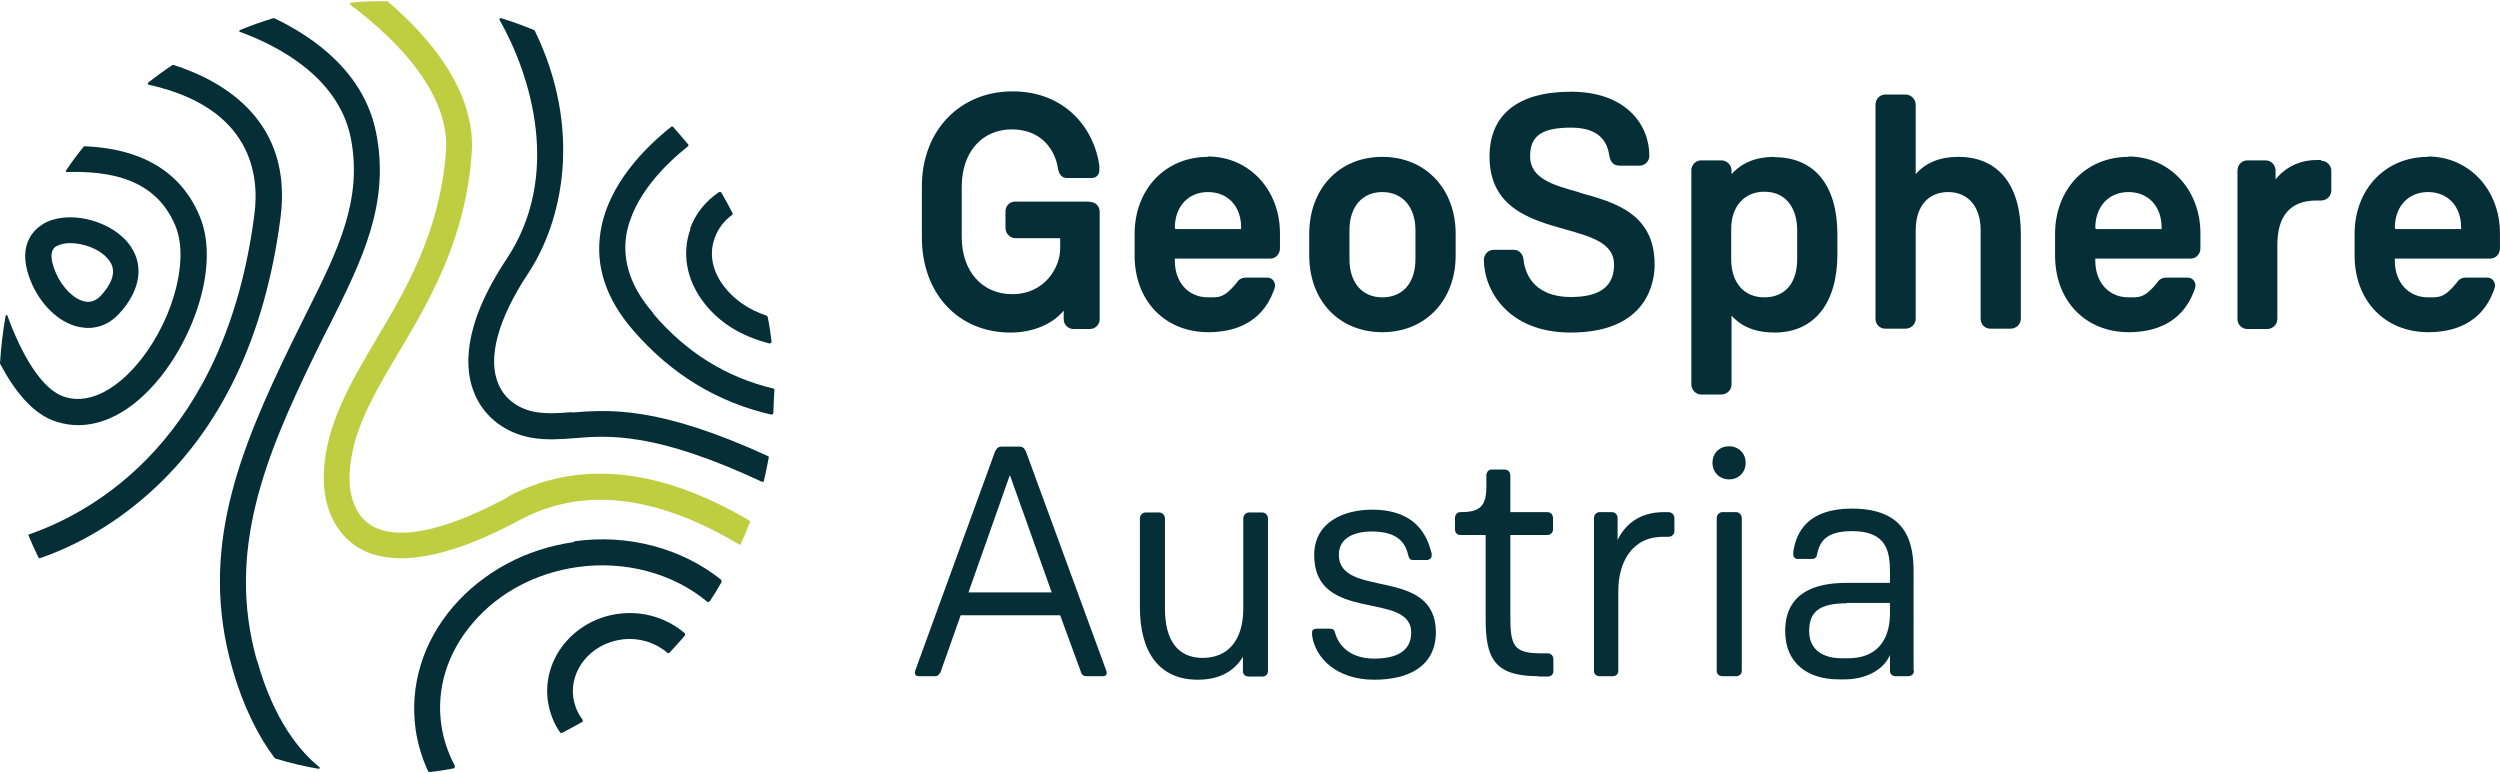
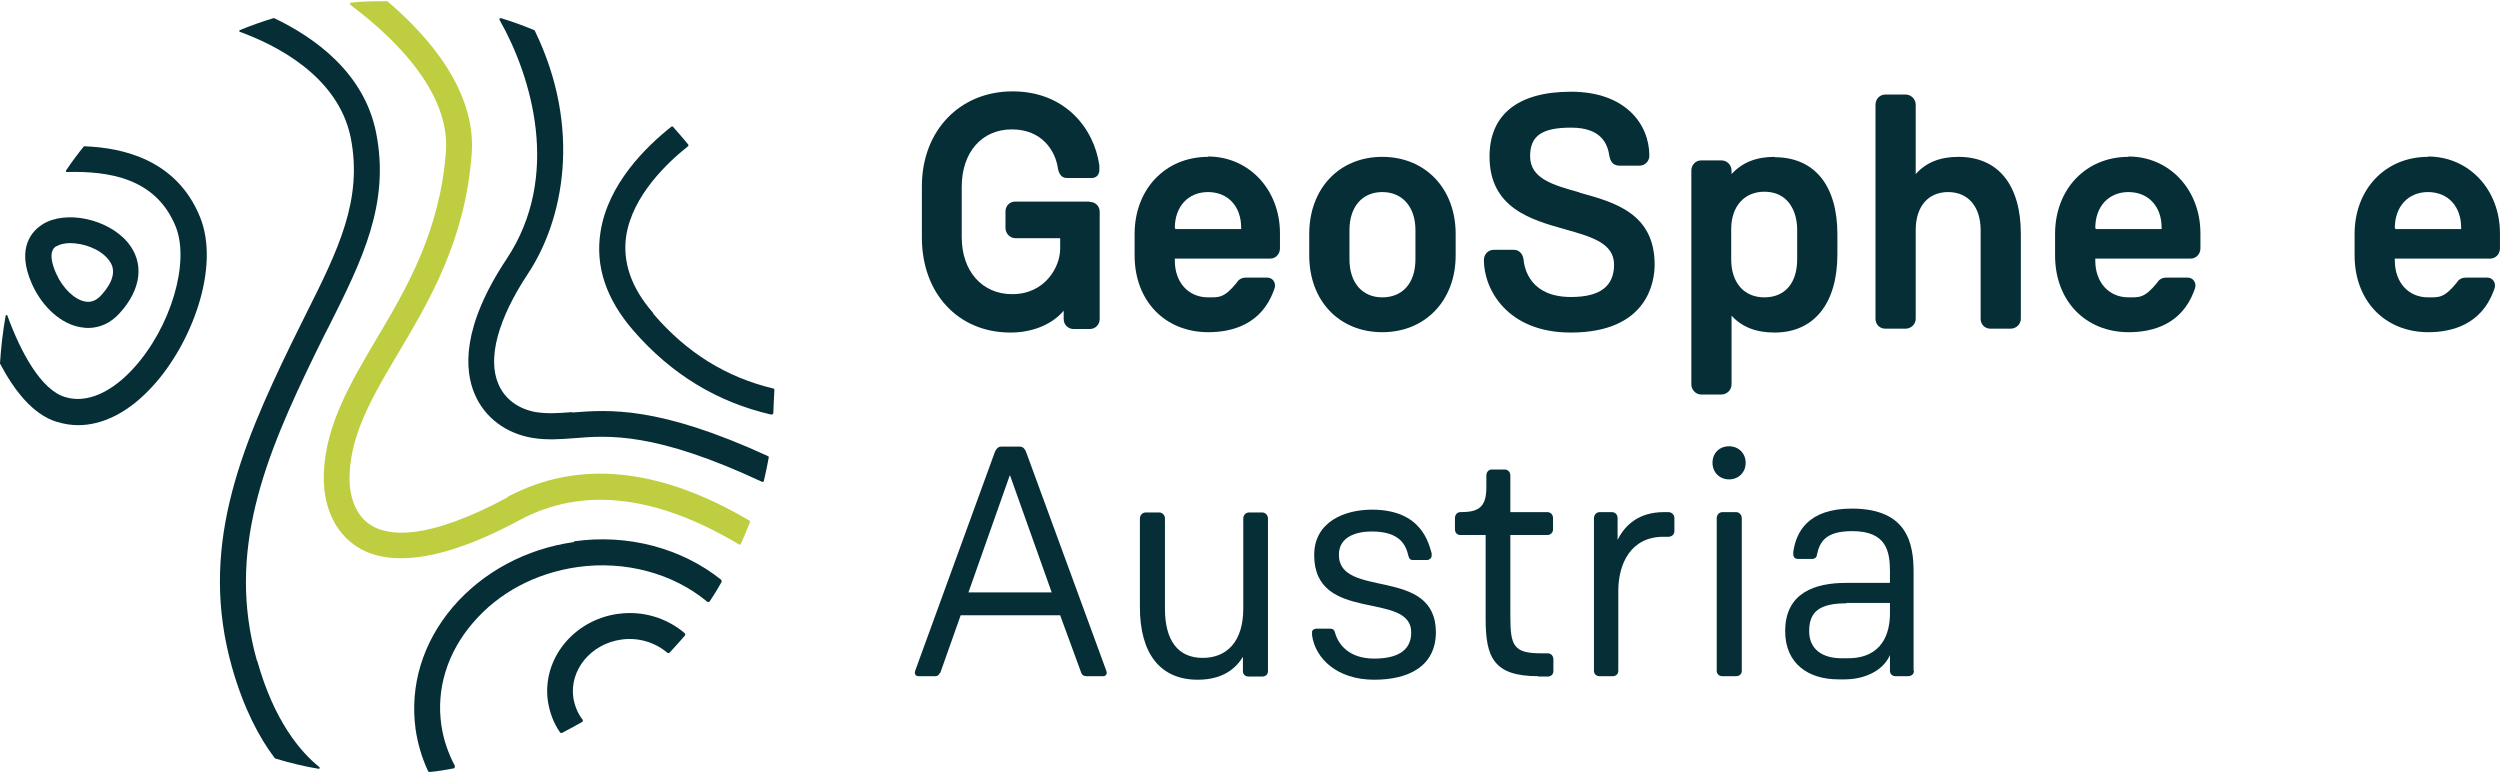
<svg xmlns="http://www.w3.org/2000/svg" width="776" height="240" xml:space="preserve" overflow="hidden">
  <g transform="translate(-555 -309)">
    <path d="M202.298 96.832C195.522 89.072 192.789 80.985 193.992 72.897 195.959 60.438 206.669 50.274 213.117 45.137 213.336 44.919 213.336 44.7 213.117 44.481 211.587 42.623 210.057 40.875 208.527 39.126 208.309 38.908 208.09 38.908 207.872 39.126 200.33 45.137 188.308 56.722 186.013 71.804 184.374 82.405 187.762 92.57 196.177 102.296 207.981 115.958 222.298 124.592 238.91 128.417 239.238 128.417 239.457 128.308 239.566 127.98 239.566 126.559 239.785 122.952 239.894 120.767 239.894 120.548 239.785 120.329 239.566 120.329 225.03 116.832 212.79 109.291 202.407 97.16Z" fill="#052E37" transform="matrix(1.002 0 0 1 555 309.272)" />
    <path d="M157.27 154.1C132.242 167.543 120.439 166.232 114.865 162.734 108.526 158.691 108.089 150.275 108.307 146.778 108.854 133.882 115.63 122.406 123.39 109.291 133.116 92.897 144.155 74.209 146.122 47.432 146.996 36.394 142.734 19.563 120.002 0.109L119.783 0.109C116.067 0.109 112.46 0.109 108.745 0.546 108.417 0.546 108.307 1.093 108.526 1.202 134.319 20.765 138.909 36.722 138.144 46.777 136.286 71.695 125.794 89.509 116.504 105.138 108.526 118.69 100.985 131.477 100.329 146.341 99.892 156.614 103.608 165.029 110.712 169.51 114.428 171.915 119.018 173.008 124.264 173.008 133.991 173.008 146.341 169.073 161.095 161.095 180.439 150.712 203.281 153.335 228.965 168.745 229.183 168.855 229.402 168.745 229.511 168.527 230.495 166.232 231.478 164.046 232.353 161.751 232.353 161.532 232.353 161.314 232.134 161.314 204.265 144.811 179.019 142.297 157.16 153.991Z" fill="#BFCE40" transform="matrix(1.002 0 0 1 555 309.272)" />
    <path d="M79.564 204.702C70.055 170.822 82.078 141.532 97.597 109.619 99.127 106.559 100.548 103.499 102.078 100.657 112.242 80.329 120.876 62.842 116.504 40.875 112.788 22.186 97.269 11.257 84.919 5.355 84.919 5.355 84.81 5.355 84.701 5.355 81.203 6.448 77.706 7.65 74.318 9.071 74.099 9.18 73.99 9.508 74.318 9.618 85.138 13.552 104.701 23.17 108.635 42.405 112.46 61.749 104.701 77.378 94.865 97.05 93.444 100.001 91.914 102.952 90.384 106.122 74.099 139.674 61.531 170.385 71.913 206.997 75.52 219.675 80.329 228.746 85.138 235.085 85.138 235.085 85.138 235.085 85.356 235.194 89.728 236.506 94.1 237.599 98.69 238.364 99.018 238.364 99.236 238.036 98.908 237.817 93.116 233.118 84.919 223.609 79.673 204.811Z" fill="#052E37" transform="matrix(1.002 0 0 1 555 309.272)" />
-     <path d="M86.886 67.433C90.821 37.377 69.4 24.918 53.771 19.891 53.771 19.891 53.553 19.891 53.443 19.891 50.82 21.64 48.307 23.498 45.902 25.355 45.684 25.574 45.793 25.902 46.011 26.011 78.034 33.115 80.438 54.099 78.799 66.34 69.837 135.958 29.181 158.581 9.071 165.576 8.853 165.576 8.743 165.904 8.853 166.013 9.836 168.308 10.82 170.603 11.913 172.789 11.913 172.898 12.131 173.008 12.35 173.008 21.53 169.838 33.88 163.827 46.121 152.898 68.416 133.007 82.078 104.264 86.886 67.433Z" fill="#052E37" transform="matrix(1.002 0 0 1 555 309.272)" />
    <path d="M17.814 130.712C19.891 131.368 22.077 131.696 24.263 131.696 32.022 131.696 40.11 127.543 47.323 119.564 59.345 106.449 68.307 82.733 61.968 67.105 54.755 49.29 38.033 45.574 26.23 45.137 26.23 45.137 26.011 45.137 26.011 45.137 24.044 47.542 22.186 50.055 20.437 52.678 20.328 52.897 20.437 53.115 20.656 53.115 33.771 52.788 48.307 54.973 54.427 70.055 58.908 81.203 52.897 101.422 41.312 114.1 37.268 118.581 28.962 125.685 20.11 122.952 12.787 120.767 6.448 109.182 2.295 97.706 2.295 97.488 1.749 97.488 1.749 97.706 0.874 102.624 0.328 107.433 0 112.46 0 112.46 0 112.57 0 112.57 4.262 120.657 10.055 128.417 17.705 130.712Z" fill="#052E37" transform="matrix(1.002 0 0 1 555 309.272)" />
    <path d="M25.137 101.313C25.793 101.422 26.558 101.531 27.213 101.531 30.929 101.531 34.317 100.001 37.05 96.941L37.05 96.941C43.826 89.509 44.809 81.312 39.563 74.974 33.443 67.651 20.328 64.81 13.115 69.4 10.383 71.148 4.7 76.285 9.945 87.979 13.224 95.192 19.017 100.329 25.028 101.313ZM17.487 76.176C18.579 75.52 20.11 75.192 21.749 75.192 25.793 75.192 30.82 76.941 33.443 80.11 34.427 81.312 37.377 84.81 31.257 91.477 29.836 93.007 28.197 93.662 26.448 93.335 23.17 92.788 19.454 89.291 17.377 84.591 16.066 81.64 14.973 77.706 17.377 76.176Z" fill="#052E37" transform="matrix(1.002 0 0 1 555 309.272)" />
-     <path d="M213.883 70.821C211.15 78.362 212.68 86.668 218.036 93.662 222.844 99.892 229.511 104.045 238.364 106.34 238.692 106.34 239.019 106.122 239.019 105.794 238.692 103.171 238.364 100.657 237.817 98.143 237.817 97.925 237.599 97.816 237.489 97.706 231.916 95.848 227.653 92.897 224.374 88.744 220.659 83.936 219.566 78.58 221.424 73.553 222.407 70.711 224.374 68.198 226.779 66.449 226.997 66.34 226.997 66.012 226.888 65.793 225.795 63.717 224.702 61.64 223.5 59.564 223.391 59.345 222.954 59.236 222.735 59.345 218.691 62.077 215.413 66.012 213.773 70.711Z" fill="#052E37" transform="matrix(1.002 0 0 1 555 309.272)" />
    <path d="M177.161 127.652C173.008 127.98 169.62 128.198 166.013 127.652 160.549 126.668 156.395 123.608 154.428 119.018 150.931 111.04 154.21 98.799 163.609 84.591 174.428 68.198 180.439 39.782 165.685 9.29 165.685 9.29 165.576 9.071 165.467 9.071 162.079 7.65 158.691 6.448 155.193 5.355 154.865 5.355 154.538 5.574 154.756 5.902 164.702 23.498 173.991 54.427 156.942 80.11 142.953 101.203 143.827 114.646 147.106 122.187 150.166 129.291 156.614 134.209 164.811 135.63 169.401 136.395 173.554 136.067 177.926 135.739 188.527 134.865 202.953 133.772 236.069 149.292 236.287 149.292 236.615 149.292 236.615 149.073 237.162 146.669 237.708 144.264 238.145 141.75 238.145 141.532 238.145 141.423 237.927 141.313 203.937 125.685 188.636 126.887 177.379 127.761Z" fill="#052E37" transform="matrix(1.002 0 0 1 555 309.272)" />
    <path d="M177.816 167.98C162.953 170.057 149.619 177.27 140.33 188.09 130.931 199.128 126.887 212.571 128.745 226.123 129.401 230.604 130.712 234.976 132.57 239.019 132.57 239.238 132.898 239.347 133.226 239.347 135.63 239.129 138.035 238.692 140.439 238.254 140.876 238.254 140.985 237.708 140.876 237.38 138.8 233.446 137.379 229.293 136.723 224.812 135.084 213.555 138.581 202.298 146.45 193.117 154.428 183.718 165.904 177.598 178.909 175.74 193.664 173.663 208.527 177.707 219.019 186.45 219.238 186.669 219.675 186.669 219.894 186.341 221.205 184.374 222.407 182.407 223.5 180.439 223.609 180.221 223.5 179.893 223.391 179.674 211.26 169.948 194.538 165.357 177.816 167.762Z" fill="#052E37" transform="matrix(1.002 0 0 1 555 309.272)" />
    <path d="M191.369 190.276C177.598 192.243 167.871 204.374 169.729 217.38 170.275 220.877 171.478 224.156 173.445 226.997 173.554 227.216 173.882 227.325 174.101 227.216 176.177 226.123 178.254 225.03 180.33 223.828 180.549 223.719 180.658 223.282 180.439 223.063 178.909 221.096 178.035 218.801 177.598 216.287 176.396 207.653 183.062 199.565 192.461 198.254 197.707 197.489 202.953 199.128 206.669 202.298 206.888 202.516 207.216 202.516 207.434 202.298 209.074 200.549 210.604 198.8 212.134 197.052 212.352 196.833 212.243 196.505 212.134 196.287 206.669 191.587 199.128 189.183 191.478 190.276Z" fill="#052E37" transform="matrix(1.002 0 0 1 555 309.272)" />
    <path d="M337.491 62.296 314.54 62.296C312.791 62.296 311.479 63.607 311.479 65.356L311.479 70.493C311.479 72.241 312.9 73.662 314.54 73.662L328.419 73.662 328.419 76.941C328.419 82.624 323.72 91.039 313.556 91.039 304.266 91.039 297.927 83.936 297.927 73.334L297.927 57.706C297.927 46.995 304.157 39.891 313.447 39.891 322.736 39.891 326.999 46.449 327.764 52.241 328.201 54.099 329.075 54.973 330.496 54.973L338.256 54.973C339.567 54.973 340.551 53.99 340.551 52.569 340.551 52.023 340.551 51.585 340.551 51.039 338.911 39.563 329.95 28.088 313.665 28.088 297.381 28.088 285.577 40.219 285.577 57.596L285.577 73.444C285.577 90.821 296.834 102.952 313.009 102.952 319.895 102.952 325.906 100.438 329.512 96.176L329.512 98.799C329.512 100.548 330.933 101.859 332.573 101.859L337.6 101.859C339.349 101.859 340.66 100.438 340.66 98.799L340.66 65.465C340.66 63.717 339.349 62.405 337.6 62.405Z" fill="#052E37" transform="matrix(1.002 0 0 1 555 309.272)" />
    <path d="M428.202 48.416C414.869 48.416 405.579 58.252 405.579 72.351L405.579 79.017C405.579 93.116 414.869 102.843 428.202 102.843 441.536 102.843 450.935 93.007 450.935 79.017L450.935 72.351C450.935 58.252 441.536 48.416 428.202 48.416ZM418.038 71.148C418.038 63.935 421.973 59.345 428.202 59.345 434.432 59.345 438.476 63.935 438.476 71.148L438.476 80.22C438.476 87.542 434.541 92.023 428.202 92.023 421.863 92.023 418.038 87.323 418.038 80.22L418.038 71.148Z" fill="#052E37" transform="matrix(1.002 0 0 1 555 309.272)" />
    <path d="M489.296 59.454C481.099 57.159 473.995 55.192 473.995 48.197 473.995 41.858 477.711 39.345 486.673 39.345 496.181 39.345 498.039 44.481 498.586 48.307 499.023 50.274 500.006 51.148 501.755 51.148L507.875 51.148C509.624 51.148 510.936 49.727 510.936 48.088 510.936 38.143 503.394 28.197 486.673 28.197 469.951 28.197 461.427 35.52 461.427 48.307 461.427 64.372 474.432 67.979 484.924 70.93 493.012 73.225 500.006 75.192 500.006 81.859 500.006 88.526 495.744 91.914 486.673 91.914 474.323 91.914 472.246 83.608 471.919 80.001 471.7 78.689 470.716 77.269 468.968 77.269L462.738 77.269C460.99 77.269 459.678 78.689 459.678 80.438 459.678 89.509 466.891 102.952 486.564 102.952 510.717 102.952 512.575 86.777 512.575 81.859 512.575 66.012 500.225 62.514 489.405 59.564Z" fill="#052E37" transform="matrix(1.002 0 0 1 555 309.272)" />
    <path d="M549.734 48.416C544.051 48.416 539.679 50.165 536.4 53.771L536.4 52.678C536.4 50.93 534.98 49.509 533.231 49.509L527.001 49.509C525.253 49.509 523.941 50.93 523.941 52.678L523.941 119.018C523.941 120.767 525.362 122.187 527.001 122.187L533.231 122.187C534.98 122.187 536.4 120.767 536.4 119.018L536.4 97.706C539.57 101.203 543.941 102.952 549.734 102.952 561.974 102.952 569.188 93.881 569.188 78.689L569.188 72.46C569.188 57.269 562.084 48.525 549.734 48.525ZM556.728 71.148 556.728 80.22C556.728 87.651 552.903 92.023 546.564 92.023 540.226 92.023 536.291 87.433 536.291 80.22L536.291 70.821C536.291 63.826 540.335 59.236 546.564 59.236 553.996 59.236 556.728 65.356 556.728 71.039Z" fill="#052E37" transform="matrix(1.002 0 0 1 555 309.272)" />
    <path d="M606.674 48.416C600.991 48.416 596.62 50.165 593.45 53.771L593.45 32.241C593.45 30.492 592.029 29.071 590.281 29.071L584.051 29.071C582.303 29.071 580.991 30.492 580.991 32.241L580.991 98.69C580.991 100.438 582.303 101.75 584.051 101.75L590.281 101.75C592.029 101.75 593.45 100.329 593.45 98.69L593.45 71.148C593.45 63.826 597.275 59.345 603.505 59.345 609.735 59.345 613.56 63.935 613.56 71.148L613.56 98.69C613.56 100.438 614.871 101.75 616.62 101.75L622.85 101.75C624.598 101.75 626.019 100.329 626.019 98.69L626.019 72.351C626.019 57.159 619.024 48.416 606.674 48.416Z" fill="#052E37" transform="matrix(1.002 0 0 1 555 309.272)" />
-     <path d="M719.026 49.4 717.714 49.4C712.577 49.4 708.096 51.476 704.927 55.41L704.927 52.678C704.927 50.93 703.506 49.509 701.867 49.509L696.184 49.509C694.435 49.509 693.124 50.93 693.124 52.678L693.124 98.799C693.124 100.548 694.544 101.859 696.184 101.859L702.304 101.859C704.053 101.859 705.474 100.438 705.474 98.799L705.474 75.848C705.474 66.668 709.517 61.968 717.605 61.968L719.026 61.968C720.774 61.968 722.195 60.547 722.195 58.908L722.195 52.788C722.195 51.039 720.774 49.618 719.026 49.618Z" fill="#052E37" transform="matrix(1.002 0 0 1 555 309.272)" />
    <path d="M752.141 48.416C738.917 48.416 729.408 58.471 729.408 72.351L729.408 79.017C729.408 93.116 738.807 102.843 752.25 102.843 759.791 102.843 768.644 100.329 772.469 90.056L772.469 90.056C772.469 90.056 772.906 88.963 772.906 88.416 772.906 86.996 771.922 85.903 770.502 85.903L763.835 85.903C762.086 85.903 761.321 86.996 760.993 87.542L760.993 87.542C757.059 92.351 755.42 92.023 752.141 92.023 746.021 92.023 741.867 87.323 741.867 80.657L741.867 80.001 771.376 80.001C773.125 80.001 774.436 78.58 774.436 76.832L774.436 72.132C774.436 58.58 764.819 48.307 752.141 48.307ZM741.867 70.493C741.867 63.826 746.021 59.345 752.141 59.345 758.261 59.345 762.414 63.717 762.414 70.383L762.414 70.821 741.977 70.821 741.977 70.493Z" fill="#052E37" transform="matrix(1.002 0 0 1 555 309.272)" />
    <path d="M659.353 48.416C646.128 48.416 636.62 58.471 636.62 72.351L636.62 79.017C636.62 93.116 646.019 102.843 659.462 102.843 667.003 102.843 675.856 100.329 679.681 90.056L679.681 90.056C679.681 90.056 680.118 88.963 680.118 88.416 680.118 86.996 679.134 85.903 677.714 85.903L671.047 85.903C669.298 85.903 668.533 86.996 668.205 87.542L668.205 87.542C664.271 92.351 662.631 92.023 659.353 92.023 653.232 92.023 649.079 87.323 649.079 80.657L649.079 80.001 678.588 80.001C680.337 80.001 681.648 78.58 681.648 76.832L681.648 72.132C681.648 58.58 672.031 48.307 659.353 48.307ZM649.079 70.493C649.079 63.826 653.232 59.345 659.353 59.345 665.473 59.345 669.626 63.717 669.626 70.383L669.626 70.821 649.189 70.821 649.189 70.493Z" fill="#052E37" transform="matrix(1.002 0 0 1 555 309.272)" />
    <path d="M374.212 48.416C360.988 48.416 351.48 58.471 351.48 72.351L351.48 79.017C351.48 93.116 360.879 102.843 374.322 102.843 381.863 102.843 390.715 100.329 394.541 90.056L394.541 90.056C394.541 90.056 394.978 88.963 394.978 88.416 394.978 86.996 393.994 85.903 392.573 85.903L385.907 85.903C384.158 85.903 383.393 86.996 383.065 87.542L383.065 87.542C379.131 92.351 377.491 92.023 374.212 92.023 368.092 92.023 363.939 87.323 363.939 80.657L363.939 80.001 393.448 80.001C395.196 80.001 396.508 78.58 396.508 76.832L396.508 72.132C396.508 58.58 386.89 48.307 374.212 48.307ZM363.939 70.493C363.939 63.826 368.092 59.345 374.212 59.345 380.333 59.345 384.486 63.717 384.486 70.383L384.486 70.821 364.048 70.821 364.048 70.493Z" fill="#052E37" transform="matrix(1.002 0 0 1 555 309.272)" />
    <path d="M291.151 208.637C290.714 209.511 290.168 209.62 289.621 209.62L284.485 209.62C283.829 209.62 283.392 209.183 283.392 208.527 283.392 208.09 283.719 207.434 284.047 206.451L308.201 140.002C308.529 139.237 309.075 138.362 310.168 138.362L315.96 138.362C316.944 138.362 317.49 139.127 317.818 139.893L342.409 207.106C342.409 207.106 342.846 208.199 342.846 208.527 342.846 209.292 342.299 209.62 341.753 209.62L336.616 209.62C335.633 209.62 335.196 209.183 334.977 208.637L328.419 190.713 297.599 190.713 291.261 208.637ZM312.791 147.324 300.004 183.609 325.797 183.609 312.9 147.324Z" fill="#052E37" transform="matrix(1.002 0 0 1 555 309.272)" />
    <path d="M391.043 158.8C391.918 158.8 392.792 159.565 392.792 160.658L392.792 208.09C392.792 209.074 392.027 209.729 391.043 209.729L386.781 209.729C385.797 209.729 385.032 209.074 385.032 208.09L385.032 203.609C382.846 207.216 378.803 210.713 371.043 210.713 359.349 210.713 353.119 202.516 353.119 188.199L353.119 160.658C353.119 159.674 353.884 158.8 354.868 158.8L359.13 158.8C360.005 158.8 360.879 159.565 360.879 160.658L360.879 188.636C360.879 198.582 364.923 203.937 372.573 203.937 380.223 203.937 385.142 198.691 385.142 188.636L385.142 160.658C385.142 159.674 385.907 158.8 386.89 158.8L391.153 158.8Z" fill="#052E37" transform="matrix(1.002 0 0 1 555 309.272)" />
    <path d="M444.814 195.85C444.814 206.779 436.071 210.713 425.689 210.713 414.104 210.713 407.437 204.046 406.453 196.942 406.453 196.615 406.453 196.177 406.453 195.85 406.453 195.303 407.109 194.866 407.765 194.866L412.027 194.866C413.011 194.866 413.339 195.303 413.557 196.068 414.541 199.784 417.929 204.156 425.689 204.156 432.246 204.156 437.164 202.079 437.164 196.068 437.164 182.953 407.109 193.445 407.109 172.024 407.109 161.751 416.399 157.926 425.033 157.926 440.661 157.926 442.629 168.745 443.503 171.478L443.503 172.243C443.503 173.008 442.738 173.554 442.082 173.554L437.711 173.554C436.836 173.554 436.508 173.117 436.29 172.243 435.525 169.073 433.885 164.702 424.923 164.702 420.333 164.702 414.759 166.232 414.759 171.915 414.759 185.795 444.814 175.303 444.814 196.068Z" fill="#052E37" transform="matrix(1.002 0 0 1 555 309.272)" />
    <path d="M476.509 209.62C462.52 209.62 460.224 203.609 460.224 191.696L460.224 165.794 452.356 165.794C451.372 165.794 450.716 165.029 450.716 164.046L450.716 160.549C450.716 159.565 451.372 158.691 452.356 158.691 457.711 158.691 460.443 157.488 460.443 151.04L460.443 147.324C460.443 146.341 461.099 145.466 462.082 145.466L466.126 145.466C467.11 145.466 467.875 146.231 467.875 147.324L467.875 158.691 479.35 158.691C480.334 158.691 481.099 159.456 481.099 160.549L481.099 164.046C481.099 165.029 480.334 165.794 479.35 165.794L467.875 165.794 467.875 191.041C467.875 200.112 468.858 202.516 477.383 202.516L479.46 202.516C480.443 202.516 481.208 203.281 481.208 204.374L481.208 208.09C481.208 209.074 480.443 209.729 479.46 209.729L476.618 209.729Z" fill="#052E37" transform="matrix(1.002 0 0 1 555 309.272)" />
    <path d="M495.525 209.62C494.542 209.62 493.777 208.964 493.777 207.981L493.777 160.549C493.777 159.565 494.542 158.691 495.525 158.691L499.351 158.691C500.334 158.691 501.099 159.456 501.099 160.549L501.099 167.325C503.394 162.625 507.766 158.691 515.416 158.691L516.837 158.691C517.821 158.691 518.695 159.456 518.695 160.549L518.695 164.592C518.695 165.576 517.93 166.341 516.837 166.341L515.307 166.341C505.143 166.341 501.318 174.756 501.318 183.172L501.318 207.981C501.318 208.964 500.553 209.62 499.569 209.62L495.416 209.62Z" fill="#052E37" transform="matrix(1.002 0 0 1 555 309.272)" />
    <path d="M530.499 143.39C530.499 140.33 532.684 138.253 535.635 138.253 538.586 138.253 540.772 140.439 540.772 143.39 540.772 146.341 538.586 148.527 535.635 148.527 532.684 148.527 530.499 146.341 530.499 143.39ZM533.559 209.62C532.575 209.62 531.81 208.964 531.81 207.981L531.81 160.549C531.81 159.565 532.575 158.691 533.559 158.691L537.821 158.691C538.695 158.691 539.57 159.456 539.57 160.549L539.57 207.981C539.57 208.964 538.805 209.62 537.821 209.62L533.559 209.62Z" fill="#052E37" transform="matrix(1.002 0 0 1 555 309.272)" />
    <path d="M592.904 207.981C592.904 208.964 592.139 209.62 591.046 209.62L587.221 209.62C586.237 209.62 585.472 208.964 585.472 207.981L585.472 203.063C583.286 208.09 577.384 210.604 571.483 210.604L569.516 210.604C560.116 210.604 553.013 205.686 553.013 195.631 553.013 183.609 562.412 180.658 571.811 180.658L585.472 180.658 585.472 177.161C585.472 170.822 584.379 164.592 573.778 164.592 565.69 164.592 563.723 167.762 562.849 171.915 562.849 172.571 562.302 173.226 561.319 173.226L556.947 173.226C556.073 173.226 555.526 172.68 555.526 171.805 555.526 171.587 555.526 171.368 555.526 171.04 556.401 164.92 560.007 157.598 573.669 157.598 591.046 157.598 592.794 168.636 592.794 177.379L592.794 207.872ZM572.029 186.997C563.614 186.997 560.444 189.62 560.444 195.631 560.444 201.642 565.035 204.046 570.39 204.046L572.466 204.046C583.177 204.046 585.472 196.177 585.472 190.166L585.472 186.888 572.029 186.888Z" fill="#052E37" transform="matrix(1.002 0 0 1 555 309.272)" />
  </g>
</svg>